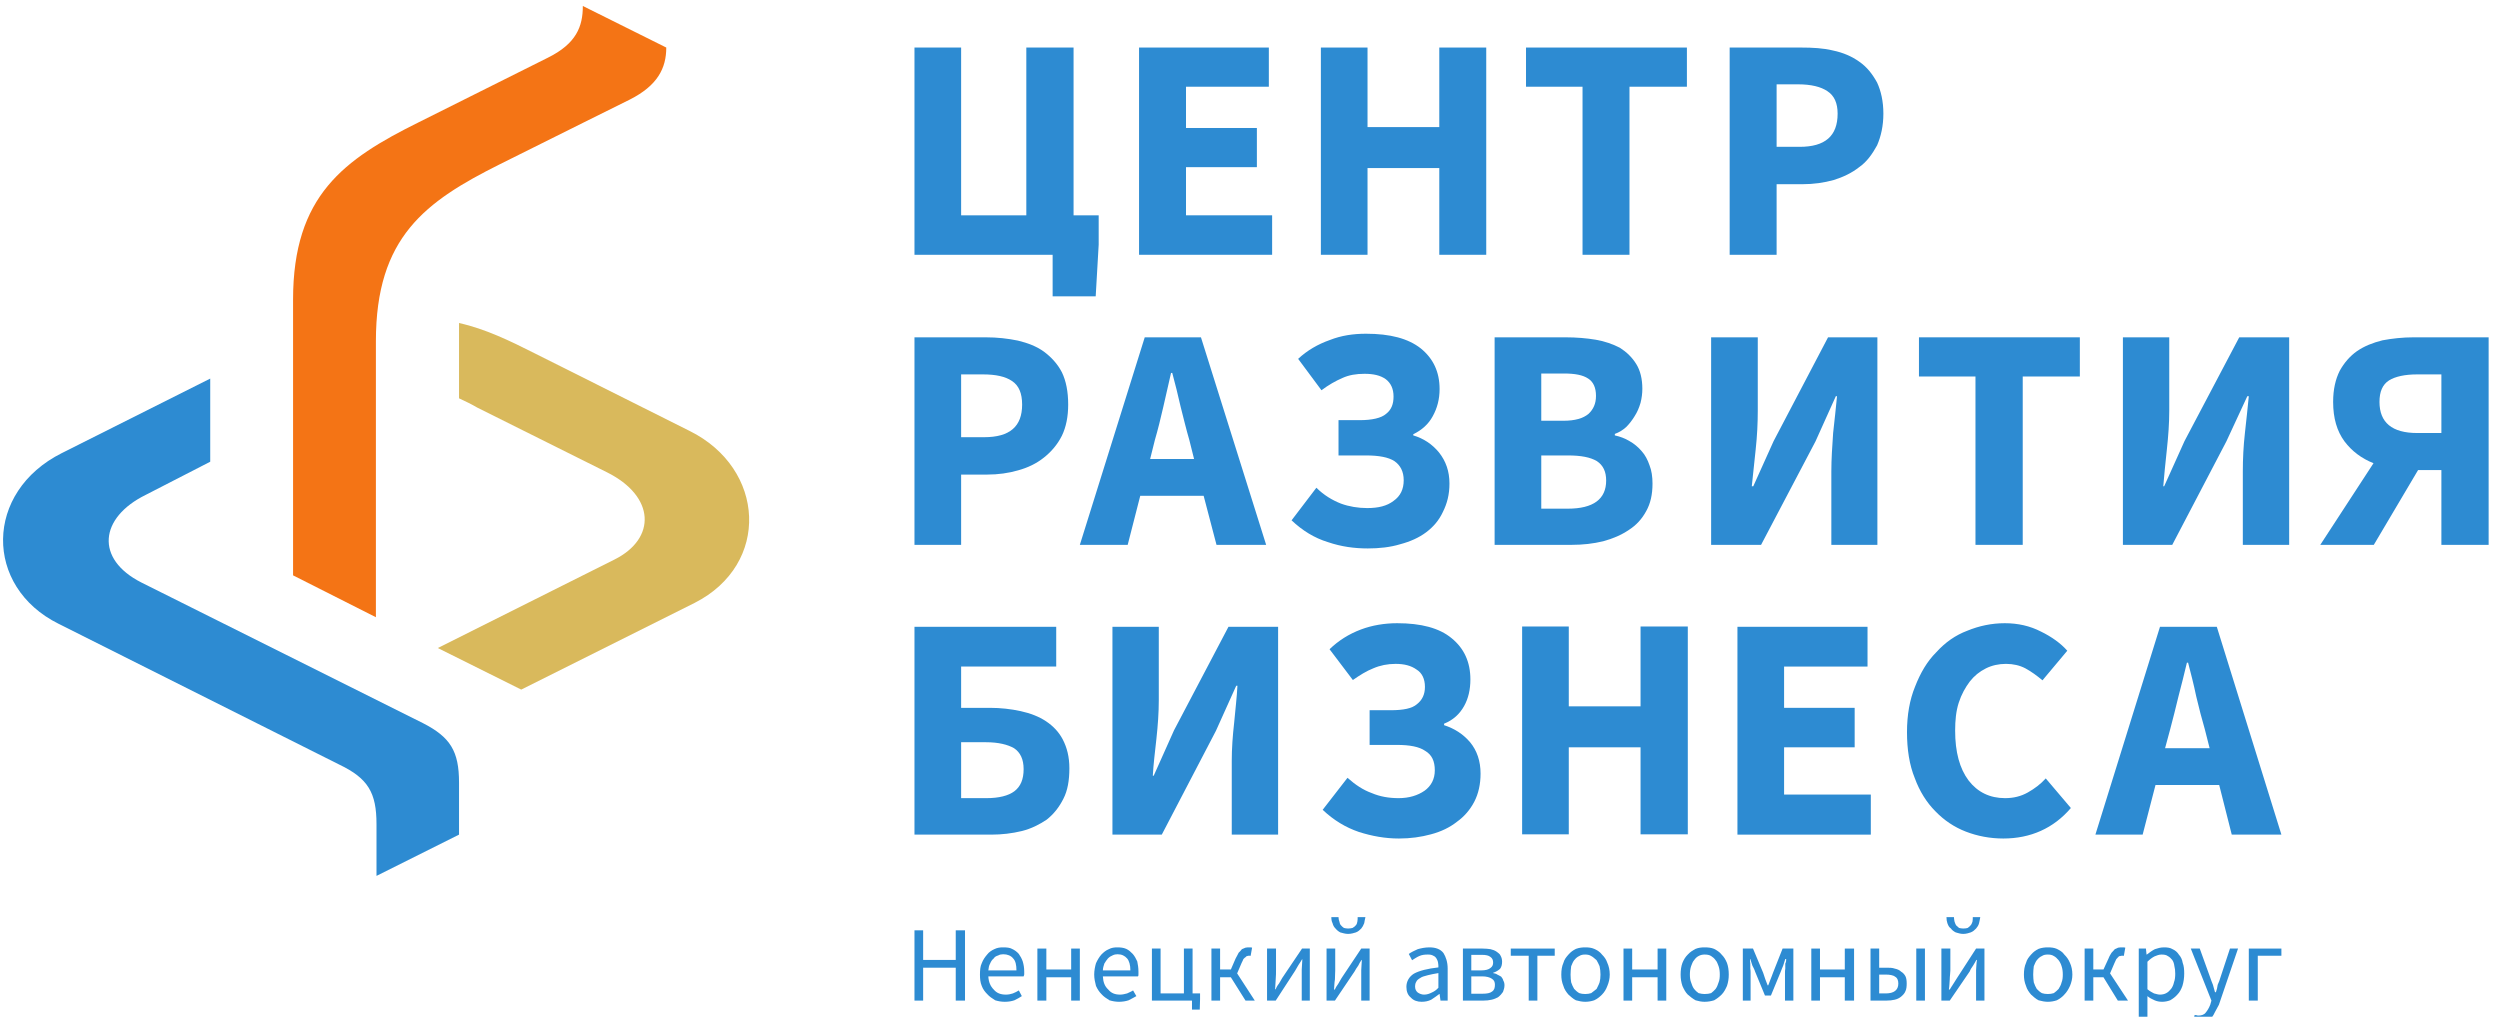
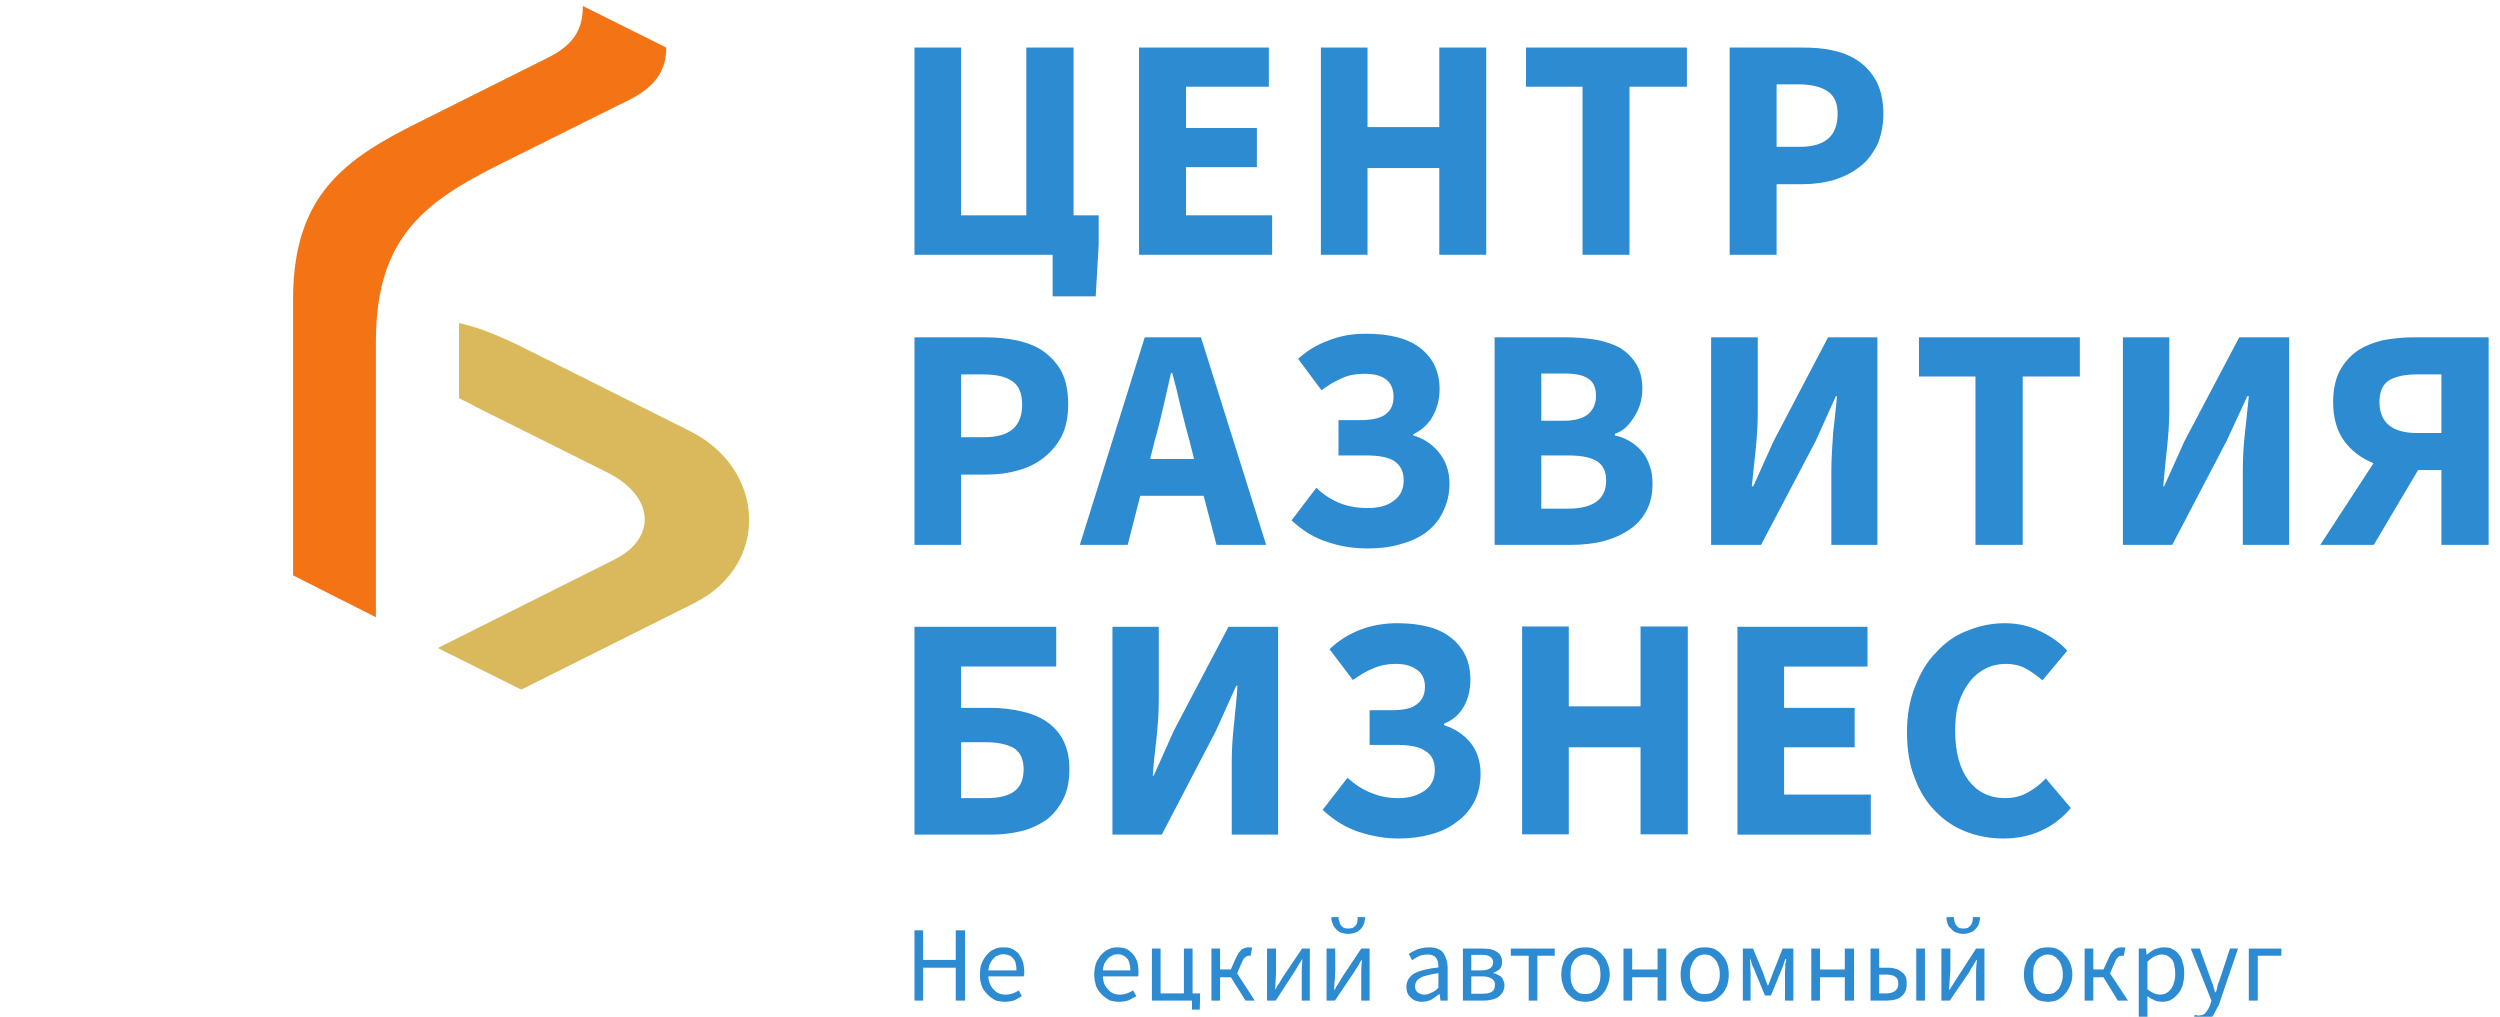
<svg xmlns="http://www.w3.org/2000/svg" xmlns:ns1="http://xml.openoffice.org/svg/export" width="83.6mm" height="34mm" viewBox="0 0 8360 3400" preserveAspectRatio="xMidYMid" fill-rule="evenodd" stroke-width="28.222" stroke-linejoin="round" xml:space="preserve">
  <defs class="ClipPathGroup">
    <clipPath id="presentation_clip_path" clipPathUnits="userSpaceOnUse">
      <rect x="0" y="0" width="8360" height="3400" />
    </clipPath>
    <clipPath id="presentation_clip_path_shrink" clipPathUnits="userSpaceOnUse">
      <rect x="8" y="3" width="8344" height="3394" />
    </clipPath>
  </defs>
  <defs class="TextShapeIndex">
    <g ns1:slide="id1" ns1:id-list="id3 id4 id5 id6 id7 id8 id9 id10 id11 id12 id13 id14 id15 id16 id17 id18 id19 id20 id21 id22 id23 id24 id25 id26 id27 id28 id29 id30 id31 id32 id33 id34 id35 id36 id37 id38 id39 id40 id41 id42 id43 id44 id45 id46 id47 id48" />
  </defs>
  <defs class="EmbeddedBulletChars">
    <g id="bullet-char-template-57356" transform="scale(0,-0)">
      <path d="M 580,1141 L 1163,571 580,0 -4,571 580,1141 Z" />
    </g>
    <g id="bullet-char-template-57354" transform="scale(0,-0)">
      <path d="M 8,1128 L 1137,1128 1137,0 8,0 8,1128 Z" />
    </g>
    <g id="bullet-char-template-10146" transform="scale(0,-0)">
      <path d="M 174,0 L 602,739 174,1481 1456,739 174,0 Z M 1358,739 L 309,1346 659,739 1358,739 Z" />
    </g>
    <g id="bullet-char-template-10132" transform="scale(0,-0)">
      <path d="M 2015,739 L 1276,0 717,0 1260,543 174,543 174,936 1260,936 717,1481 1274,1481 2015,739 Z" />
    </g>
    <g id="bullet-char-template-10007" transform="scale(0,-0)">
      <path d="M 0,-2 C -7,14 -16,27 -25,37 L 356,567 C 262,823 215,952 215,954 215,979 228,992 255,992 264,992 276,990 289,987 310,991 331,999 354,1012 L 381,999 492,748 772,1049 836,1024 860,1049 C 881,1039 901,1025 922,1006 886,937 835,863 770,784 769,783 710,716 594,584 L 774,223 C 774,196 753,168 711,139 L 727,119 C 717,90 699,76 672,76 641,76 570,178 457,381 L 164,-76 C 142,-110 111,-127 72,-127 30,-127 9,-110 8,-76 1,-67 -2,-52 -2,-32 -2,-23 -1,-13 0,-2 Z" />
    </g>
    <g id="bullet-char-template-10004" transform="scale(0,-0)">
      <path d="M 285,-33 C 182,-33 111,30 74,156 52,228 41,333 41,471 41,549 55,616 82,672 116,743 169,778 240,778 293,778 328,747 346,684 L 369,508 C 377,444 397,411 428,410 L 1163,1116 C 1174,1127 1196,1133 1229,1133 1271,1133 1292,1118 1292,1087 L 1292,965 C 1292,929 1282,901 1262,881 L 442,47 C 390,-6 338,-33 285,-33 Z" />
    </g>
    <g id="bullet-char-template-9679" transform="scale(0,-0)">
      <path d="M 813,0 C 632,0 489,54 383,161 276,268 223,411 223,592 223,773 276,916 383,1023 489,1130 632,1184 813,1184 992,1184 1136,1130 1245,1023 1353,916 1407,772 1407,592 1407,412 1353,268 1245,161 1136,54 992,0 813,0 Z" />
    </g>
    <g id="bullet-char-template-8226" transform="scale(0,-0)">
      <path d="M 346,457 C 273,457 209,483 155,535 101,586 74,649 74,723 74,796 101,859 155,911 209,963 273,989 346,989 419,989 480,963 531,910 582,859 608,796 608,723 608,648 583,586 532,535 482,483 420,457 346,457 Z" />
    </g>
    <g id="bullet-char-template-8211" transform="scale(0,-0)">
      <path d="M -4,459 L 1135,459 1135,606 -4,606 -4,459 Z" />
    </g>
    <g id="bullet-char-template-61548" transform="scale(0,-0)">
      <path d="M 173,740 C 173,903 231,1043 346,1159 462,1274 601,1332 765,1332 928,1332 1067,1274 1183,1159 1299,1043 1357,903 1357,740 1357,577 1299,437 1183,322 1067,206 928,148 765,148 601,148 462,206 346,322 231,437 173,577 173,740 Z" />
    </g>
  </defs>
  <defs class="TextEmbeddedBitmaps" />
  <g>
    <g id="id2" class="Master_Slide">
      <g id="bg-id2" class="Background" />
      <g id="bo-id2" class="BackgroundObjects" />
    </g>
  </g>
  <g class="SlideGroup">
    <g>
      <g id="container-id1">
        <g id="id1" class="Slide" clip-path="url(#presentation_clip_path)">
          <g class="Page">
            <g class="com.sun.star.drawing.ClosedBezierShape">
              <g id="id3">
                <rect class="BoundingBox" stroke="none" fill="none" x="979" y="19" width="1251" height="2046" />
                <path fill="rgb(244,116,21)" stroke="none" d="M 1949,20 C 1949,89 1927,146 1832,193 1782,218 1620,299 1400,409 1150,533 980,654 980,1002 980,1271 980,1924 980,1924 L 1257,2064 C 1257,2064 1257,1409 1257,1141 1257,793 1422,674 1672,549 1900,435 2054,359 2106,333 2199,286 2228,228 2228,159 L 1949,20 Z" />
              </g>
            </g>
            <g class="com.sun.star.drawing.ClosedBezierShape">
              <g id="id4">
                <rect class="BoundingBox" stroke="none" fill="none" x="10" y="1265" width="1526" height="1665" />
-                 <path fill="rgb(45,139,210)" stroke="none" d="M 1414,2418 C 1506,2465 1535,2512 1535,2617 L 1535,2791 1259,2929 1259,2756 C 1259,2651 1231,2603 1135,2557 L 196,2086 C -54,1962 -53,1645 207,1515 L 703,1266 703,1544 487,1655 C 333,1731 317,1869 473,1948 L 1414,2418 Z" />
              </g>
            </g>
            <g class="com.sun.star.drawing.ClosedBezierShape">
              <g id="id5">
                <rect class="BoundingBox" stroke="none" fill="none" x="1464" y="1080" width="1043" height="1227" />
                <path fill="rgb(217,185,92)" stroke="none" d="M 2306,1441 L 1789,1182 C 1704,1139 1623,1100 1535,1080 L 1535,1332 C 1557,1342 1579,1353 1596,1363 L 2029,1579 C 2192,1660 2195,1801 2055,1871 L 1464,2167 1743,2306 2323,2016 C 2577,1887 2560,1567 2306,1441 Z" />
              </g>
            </g>
            <g class="com.sun.star.drawing.ClosedBezierShape">
              <g id="id6">
                <rect class="BoundingBox" stroke="none" fill="none" x="3057" y="1128" width="517" height="695" />
                <path fill="rgb(45,139,210)" stroke="none" d="M 3214,1462 L 3291,1462 C 3377,1462 3418,1426 3418,1353 3418,1315 3407,1289 3384,1274 3362,1259 3330,1252 3287,1252 L 3214,1252 3214,1462 Z M 3058,1822 L 3058,1128 3296,1128 C 3335,1128 3370,1132 3404,1139 3437,1147 3466,1158 3491,1176 3515,1194 3536,1216 3551,1245 3565,1274 3572,1310 3572,1353 3572,1393 3565,1428 3551,1457 3536,1487 3515,1511 3491,1530 3466,1550 3437,1564 3404,1573 3373,1582 3338,1587 3301,1587 L 3214,1587 3214,1822 3058,1822 Z" />
              </g>
            </g>
            <g class="com.sun.star.drawing.ClosedBezierShape">
              <g id="id7">
                <rect class="BoundingBox" stroke="none" fill="none" x="3611" y="1128" width="625" height="695" />
                <path fill="rgb(45,139,210)" stroke="none" d="M 3862,1471 L 3846,1535 3993,1535 3977,1471 C 3967,1437 3958,1399 3948,1360 3939,1321 3930,1283 3920,1247 L 3916,1247 C 3908,1283 3899,1321 3890,1361 3881,1400 3872,1437 3862,1471 Z M 3611,1822 L 3828,1128 4016,1128 4234,1822 4068,1822 4025,1658 3813,1658 3771,1822 3611,1822 Z" />
              </g>
            </g>
            <g class="com.sun.star.drawing.ClosedBezierShape">
              <g id="id8">
                <rect class="BoundingBox" stroke="none" fill="none" x="4318" y="1115" width="530" height="721" />
                <path fill="rgb(45,139,210)" stroke="none" d="M 4574,1834 C 4529,1834 4485,1828 4441,1813 4395,1799 4355,1774 4319,1740 L 4402,1631 C 4427,1656 4456,1673 4484,1684 4511,1694 4542,1699 4572,1699 4609,1699 4638,1692 4660,1675 4683,1659 4694,1636 4694,1606 4694,1577 4683,1556 4663,1542 4643,1529 4611,1523 4568,1523 L 4476,1523 4476,1405 4547,1405 C 4588,1405 4619,1398 4635,1384 4653,1370 4660,1351 4660,1326 4660,1300 4651,1281 4634,1268 4616,1255 4592,1250 4563,1250 4535,1250 4511,1254 4489,1264 4466,1274 4443,1287 4419,1305 L 4341,1200 C 4371,1172 4407,1151 4447,1137 4485,1122 4525,1116 4568,1116 4649,1116 4709,1132 4751,1165 4793,1199 4814,1244 4814,1301 4814,1335 4806,1365 4791,1392 4777,1418 4755,1438 4726,1452 L 4726,1456 C 4760,1466 4789,1485 4812,1513 4835,1542 4847,1576 4847,1617 4847,1654 4839,1684 4825,1712 4812,1740 4793,1762 4769,1780 4745,1798 4716,1811 4682,1820 4649,1830 4612,1834 4574,1834 Z" />
              </g>
            </g>
            <g class="com.sun.star.drawing.ClosedBezierShape">
              <g id="id9">
                <rect class="BoundingBox" stroke="none" fill="none" x="4998" y="1128" width="530" height="695" />
                <path fill="rgb(45,139,210)" stroke="none" d="M 5154,1701 L 5243,1701 C 5328,1701 5371,1669 5371,1607 5371,1577 5361,1556 5340,1542 5318,1529 5287,1523 5243,1523 L 5154,1523 5154,1701 Z M 5154,1407 L 5228,1407 C 5267,1407 5294,1399 5312,1384 5328,1369 5337,1350 5337,1324 5337,1296 5328,1277 5311,1266 5293,1254 5267,1249 5229,1249 L 5154,1249 5154,1407 Z M 4998,1822 L 4998,1128 5235,1128 C 5272,1128 5306,1131 5336,1136 5366,1141 5394,1151 5417,1163 5439,1177 5458,1195 5472,1218 5485,1239 5492,1267 5492,1300 5492,1316 5490,1331 5486,1347 5481,1364 5475,1378 5466,1392 5458,1405 5449,1417 5438,1428 5427,1438 5414,1446 5400,1451 L 5400,1456 C 5418,1460 5434,1466 5449,1475 5465,1484 5478,1495 5490,1509 5501,1521 5510,1538 5516,1556 5523,1573 5526,1595 5526,1617 5526,1654 5519,1684 5505,1709 5491,1735 5472,1756 5447,1772 5422,1789 5394,1801 5361,1810 5328,1818 5293,1822 5255,1822 L 4998,1822 Z" />
              </g>
            </g>
            <g class="com.sun.star.drawing.ClosedBezierShape">
              <g id="id10">
                <rect class="BoundingBox" stroke="none" fill="none" x="5721" y="1128" width="558" height="695" />
                <path fill="rgb(45,139,210)" stroke="none" d="M 5722,1822 L 5722,1128 5878,1128 5878,1374 C 5878,1414 5876,1457 5871,1503 5866,1548 5862,1590 5858,1626 L 5863,1626 5931,1475 6113,1128 6278,1128 6278,1822 6124,1822 6124,1577 C 6124,1535 6127,1492 6130,1448 6135,1405 6139,1364 6143,1325 L 6139,1325 6071,1476 5889,1822 5722,1822 Z" />
              </g>
            </g>
            <g class="com.sun.star.drawing.PolyPolygonShape">
              <g id="id11">
                <rect class="BoundingBox" stroke="none" fill="none" x="6416" y="1128" width="540" height="695" />
                <path fill="rgb(45,139,210)" stroke="none" d="M 6606,1822 L 6606,1259 6417,1259 6417,1128 6955,1128 6955,1259 6764,1259 6764,1822 6606,1822 Z" />
              </g>
            </g>
            <g class="com.sun.star.drawing.ClosedBezierShape">
              <g id="id12">
                <rect class="BoundingBox" stroke="none" fill="none" x="7098" y="1128" width="558" height="695" />
                <path fill="rgb(45,139,210)" stroke="none" d="M 7099,1822 L 7099,1128 7254,1128 7254,1374 C 7254,1414 7251,1457 7246,1503 7241,1548 7237,1590 7234,1626 L 7237,1626 7305,1475 7488,1128 7655,1128 7655,1822 7500,1822 7500,1577 C 7500,1535 7502,1492 7507,1448 7512,1405 7516,1364 7520,1325 L 7515,1325 7445,1476 7264,1822 7099,1822 Z" />
              </g>
            </g>
            <g class="com.sun.star.drawing.ClosedBezierShape">
              <g id="id13">
                <rect class="BoundingBox" stroke="none" fill="none" x="7759" y="1128" width="564" height="695" />
                <path fill="rgb(45,139,210)" stroke="none" d="M 8083,1448 L 8164,1448 8164,1252 8083,1252 C 8042,1252 8010,1259 7989,1272 7967,1286 7957,1310 7957,1344 7957,1413 7999,1448 8083,1448 Z M 8164,1822 L 8164,1572 8086,1572 7938,1822 7759,1822 7937,1549 C 7897,1533 7865,1509 7840,1476 7815,1442 7802,1399 7802,1344 7802,1302 7810,1268 7824,1240 7839,1213 7858,1191 7882,1174 7907,1157 7935,1146 7967,1138 7999,1132 8034,1128 8071,1128 L 8322,1128 8322,1822 8164,1822 Z" />
              </g>
            </g>
            <g class="com.sun.star.drawing.PolyPolygonShape">
              <g id="id14">
                <rect class="BoundingBox" stroke="none" fill="none" x="3809" y="158" width="447" height="696" />
                <path fill="rgb(45,139,210)" stroke="none" d="M 3809,852 L 3809,159 4243,159 4243,290 3966,290 3966,428 4203,428 4203,559 3966,559 3966,720 4254,720 4254,852 3809,852 Z" />
              </g>
            </g>
            <g class="com.sun.star.drawing.PolyPolygonShape">
              <g id="id15">
                <rect class="BoundingBox" stroke="none" fill="none" x="4416" y="158" width="556" height="696" />
                <path fill="rgb(45,139,210)" stroke="none" d="M 4417,852 L 4417,159 4573,159 4573,425 4813,425 4813,159 4970,159 4970,852 4813,852 4813,562 4573,562 4573,852 4417,852 Z" />
              </g>
            </g>
            <g class="com.sun.star.drawing.PolyPolygonShape">
              <g id="id16">
                <rect class="BoundingBox" stroke="none" fill="none" x="5102" y="158" width="541" height="696" />
                <path fill="rgb(45,139,210)" stroke="none" d="M 5292,852 L 5292,290 5103,290 5103,159 5641,159 5641,290 5449,290 5449,852 5292,852 Z" />
              </g>
            </g>
            <g class="com.sun.star.drawing.ClosedBezierShape">
              <g id="id17">
                <rect class="BoundingBox" stroke="none" fill="none" x="5783" y="158" width="516" height="696" />
                <path fill="rgb(45,139,210)" stroke="none" d="M 5941,491 L 6018,491 C 6103,491 6145,455 6145,380 6145,345 6134,320 6111,305 6089,290 6056,282 6013,282 L 5941,282 5941,491 Z M 5784,852 L 5784,159 6023,159 C 6061,159 6098,161 6130,169 6164,176 6193,189 6217,206 6243,224 6261,247 6277,276 6290,304 6298,339 6298,380 6298,421 6290,456 6277,486 6261,515 6243,541 6217,559 6193,578 6164,592 6132,602 6099,611 6065,616 6027,616 L 5941,616 5941,852 5784,852 Z" />
              </g>
            </g>
            <g class="com.sun.star.drawing.PolyPolygonShape">
              <g id="id18">
                <rect class="BoundingBox" stroke="none" fill="none" x="3057" y="158" width="619" height="834" />
                <path fill="rgb(45,139,210)" stroke="none" d="M 3520,991 L 3664,991 3674,818 3674,720 3590,720 3590,159 3432,159 3432,720 3214,720 3214,159 3058,159 3058,852 3520,852 3520,991 Z" />
              </g>
            </g>
            <g class="com.sun.star.drawing.PolyPolygonShape">
              <g id="id19">
                <rect class="BoundingBox" stroke="none" fill="none" x="3057" y="3111" width="171" height="236" />
                <path fill="rgb(45,139,210)" stroke="none" d="M 3058,3346 L 3058,3111 3087,3111 3087,3210 3196,3210 3196,3111 3227,3111 3227,3346 3196,3346 3196,3236 3087,3236 3087,3346 3058,3346 Z" />
              </g>
            </g>
            <g class="com.sun.star.drawing.ClosedBezierShape">
              <g id="id20">
                <rect class="BoundingBox" stroke="none" fill="none" x="3277" y="3168" width="149" height="183" />
                <path fill="rgb(45,139,210)" stroke="none" d="M 3305,3245 L 3399,3245 C 3399,3227 3396,3213 3388,3205 3381,3196 3369,3191 3355,3191 3349,3191 3343,3192 3338,3195 3331,3197 3326,3200 3323,3205 3317,3210 3314,3215 3311,3222 3307,3229 3306,3236 3305,3245 Z M 3360,3350 C 3348,3350 3338,3348 3328,3345 3317,3338 3309,3333 3301,3324 3294,3317 3287,3308 3283,3297 3278,3285 3277,3273 3277,3259 3277,3245 3278,3231 3283,3221 3287,3210 3294,3200 3301,3192 3307,3184 3316,3178 3325,3174 3335,3169 3344,3168 3354,3168 3367,3168 3377,3169 3384,3173 3393,3177 3401,3183 3407,3190 3412,3197 3417,3206 3420,3215 3423,3225 3425,3236 3425,3249 3425,3251 3425,3255 3425,3258 3425,3261 3423,3264 3423,3265 L 3305,3265 C 3306,3284 3312,3298 3323,3309 3333,3321 3346,3326 3364,3326 3373,3326 3381,3324 3387,3322 3394,3319 3401,3316 3407,3312 L 3417,3331 C 3410,3336 3402,3340 3392,3345 3383,3348 3373,3350 3360,3350 Z" />
              </g>
            </g>
            <g class="com.sun.star.drawing.PolyPolygonShape">
              <g id="id21">
                <rect class="BoundingBox" stroke="none" fill="none" x="3468" y="3171" width="145" height="176" />
-                 <path fill="rgb(45,139,210)" stroke="none" d="M 3469,3346 L 3469,3172 3499,3172 3499,3242 3582,3242 3582,3172 3611,3172 3611,3346 3582,3346 3582,3268 3499,3268 3499,3346 3469,3346 Z" />
+                 <path fill="rgb(45,139,210)" stroke="none" d="M 3469,3346 Z" />
              </g>
            </g>
            <g class="com.sun.star.drawing.ClosedBezierShape">
              <g id="id22">
                <rect class="BoundingBox" stroke="none" fill="none" x="3659" y="3168" width="149" height="183" />
                <path fill="rgb(45,139,210)" stroke="none" d="M 3688,3245 L 3780,3245 C 3780,3227 3776,3213 3769,3205 3761,3196 3751,3191 3737,3191 3731,3191 3726,3192 3720,3195 3715,3197 3710,3200 3705,3205 3701,3210 3697,3215 3693,3222 3691,3229 3688,3236 3688,3245 Z M 3742,3350 C 3731,3350 3720,3348 3710,3345 3699,3338 3691,3333 3683,3324 3676,3317 3670,3308 3665,3297 3662,3285 3659,3273 3659,3259 3659,3245 3662,3231 3665,3221 3670,3210 3676,3200 3683,3192 3691,3184 3698,3178 3708,3174 3717,3169 3727,3168 3736,3168 3747,3168 3757,3169 3766,3173 3775,3177 3781,3183 3788,3190 3794,3197 3799,3206 3803,3215 3805,3225 3807,3236 3807,3249 3807,3251 3807,3255 3807,3258 3807,3261 3807,3264 3805,3265 L 3688,3265 C 3689,3284 3694,3298 3706,3309 3716,3321 3728,3326 3746,3326 3754,3326 3761,3324 3769,3322 3775,3319 3783,3316 3789,3312 L 3800,3331 C 3792,3336 3783,3340 3774,3345 3765,3348 3754,3350 3742,3350 Z" />
              </g>
            </g>
            <g class="com.sun.star.drawing.PolyPolygonShape">
              <g id="id23">
                <rect class="BoundingBox" stroke="none" fill="none" x="3852" y="3171" width="163" height="207" />
                <path fill="rgb(45,139,210)" stroke="none" d="M 3852,3346 L 3852,3172 3881,3172 3881,3322 3959,3322 3959,3172 3988,3172 3988,3322 4013,3322 4013,3341 4012,3376 3986,3376 3986,3346 3852,3346 Z" />
              </g>
            </g>
            <g class="com.sun.star.drawing.ClosedBezierShape">
              <g id="id24">
                <rect class="BoundingBox" stroke="none" fill="none" x="4051" y="3168" width="147" height="179" />
                <path fill="rgb(45,139,210)" stroke="none" d="M 4051,3346 L 4051,3172 4080,3172 4080,3242 4116,3242 4132,3205 C 4136,3197 4140,3191 4142,3186 4146,3182 4150,3178 4153,3174 4157,3172 4161,3171 4165,3169 4169,3168 4174,3168 4179,3168 4182,3168 4185,3168 4187,3169 L 4182,3197 C 4182,3196 4181,3196 4180,3196 L 4177,3196 C 4175,3196 4172,3196 4171,3197 4169,3197 4167,3198 4165,3201 4162,3202 4161,3205 4158,3207 4156,3211 4155,3215 4152,3220 L 4137,3255 4196,3346 4165,3346 4116,3268 4080,3268 4080,3346 4051,3346 Z" />
              </g>
            </g>
            <g class="com.sun.star.drawing.ClosedBezierShape">
              <g id="id25">
                <rect class="BoundingBox" stroke="none" fill="none" x="4236" y="3171" width="146" height="176" />
                <path fill="rgb(45,139,210)" stroke="none" d="M 4237,3346 L 4237,3172 4267,3172 4267,3244 C 4267,3253 4267,3263 4266,3274 4266,3285 4264,3297 4264,3308 L 4266,3308 C 4268,3302 4272,3295 4277,3289 4281,3282 4284,3277 4288,3270 L 4354,3172 4380,3172 4380,3346 4353,3346 4353,3273 C 4353,3264 4353,3254 4353,3242 4354,3231 4354,3220 4355,3208 L 4354,3208 C 4350,3215 4346,3221 4342,3227 4337,3235 4334,3241 4331,3246 L 4266,3346 4237,3346 Z" />
              </g>
            </g>
            <g class="com.sun.star.drawing.ClosedBezierShape">
              <g id="id26">
                <rect class="BoundingBox" stroke="none" fill="none" x="4435" y="3067" width="146" height="280" />
                <path fill="rgb(45,139,210)" stroke="none" d="M 4508,3123 C 4498,3123 4490,3120 4482,3118 4476,3115 4470,3110 4466,3105 4461,3100 4458,3095 4456,3087 4453,3081 4452,3075 4452,3067 L 4476,3067 C 4476,3072 4477,3077 4479,3082 4480,3087 4481,3091 4484,3094 4486,3097 4490,3100 4494,3103 4498,3104 4503,3105 4508,3105 4514,3105 4519,3104 4523,3103 4528,3100 4532,3097 4534,3094 4537,3091 4538,3087 4539,3082 4540,3077 4540,3072 4540,3067 L 4566,3067 C 4564,3075 4563,3081 4562,3087 4559,3095 4556,3100 4552,3105 4547,3110 4542,3115 4534,3118 4528,3120 4518,3123 4508,3123 Z M 4436,3346 L 4436,3172 4465,3172 4465,3245 C 4465,3254 4464,3264 4464,3275 4462,3287 4462,3298 4461,3309 L 4464,3309 C 4466,3303 4470,3297 4475,3290 4479,3283 4482,3278 4486,3271 L 4552,3172 4580,3172 4580,3346 4552,3346 4552,3274 C 4552,3265 4552,3255 4552,3244 4553,3232 4553,3221 4554,3210 L 4553,3210 C 4549,3216 4545,3222 4542,3229 4537,3236 4533,3242 4530,3248 L 4464,3346 4436,3346 Z" />
              </g>
            </g>
            <g class="com.sun.star.drawing.ClosedBezierShape">
              <g id="id27">
                <rect class="BoundingBox" stroke="none" fill="none" x="4703" y="3168" width="139" height="183" />
                <path fill="rgb(45,139,210)" stroke="none" d="M 4762,3326 C 4772,3326 4780,3323 4788,3319 4795,3316 4803,3311 4810,3303 L 4810,3254 C 4796,3256 4784,3259 4775,3261 4764,3264 4755,3266 4750,3270 4743,3274 4738,3278 4736,3283 4733,3288 4732,3293 4732,3298 4732,3308 4735,3314 4741,3319 4747,3323 4754,3326 4762,3326 Z M 4754,3350 C 4740,3350 4727,3346 4718,3336 4708,3328 4703,3316 4703,3300 4703,3282 4712,3266 4728,3256 4746,3246 4774,3239 4810,3235 4810,3230 4810,3225 4809,3220 4808,3213 4806,3210 4804,3206 4801,3201 4798,3198 4793,3196 4788,3193 4783,3192 4775,3192 4764,3192 4755,3193 4746,3197 4737,3201 4730,3206 4722,3211 L 4711,3190 C 4719,3184 4730,3179 4741,3174 4752,3171 4765,3168 4780,3168 4801,3168 4817,3174 4827,3187 4835,3200 4841,3217 4841,3239 L 4841,3346 4817,3346 4814,3324 4813,3324 C 4804,3331 4795,3337 4786,3343 4776,3348 4765,3350 4754,3350 Z" />
              </g>
            </g>
            <g class="com.sun.star.drawing.ClosedBezierShape">
              <g id="id28">
                <rect class="BoundingBox" stroke="none" fill="none" x="4892" y="3171" width="140" height="176" />
                <path fill="rgb(45,139,210)" stroke="none" d="M 4920,3323 L 4958,3323 C 4972,3323 4983,3321 4989,3316 4997,3311 4999,3303 4999,3293 4999,3285 4997,3278 4989,3273 4982,3268 4970,3265 4957,3265 L 4920,3265 4920,3323 Z M 4920,3245 L 4953,3245 C 4968,3245 4978,3242 4984,3237 4991,3232 4993,3226 4993,3219 4993,3211 4991,3205 4984,3200 4978,3195 4969,3193 4955,3193 L 4920,3193 4920,3245 Z M 4892,3346 L 4892,3172 4958,3172 C 4968,3172 4977,3173 4984,3174 4992,3176 4998,3178 5004,3182 5009,3186 5016,3190 5018,3196 5021,3201 5023,3208 5023,3216 5023,3225 5021,3234 5016,3240 5009,3246 5002,3250 4993,3253 L 4993,3254 C 4998,3255 5003,3256 5007,3259 5011,3261 5017,3264 5020,3266 5023,3270 5026,3274 5027,3279 5030,3284 5031,3289 5031,3295 5031,3304 5028,3311 5026,3317 5022,3323 5017,3329 5009,3335 5003,3338 4997,3341 4988,3343 4980,3345 4970,3346 4960,3346 L 4892,3346 Z" />
              </g>
            </g>
            <g class="com.sun.star.drawing.PolyPolygonShape">
              <g id="id29">
                <rect class="BoundingBox" stroke="none" fill="none" x="5052" y="3171" width="148" height="176" />
                <path fill="rgb(45,139,210)" stroke="none" d="M 5112,3346 L 5112,3196 5052,3196 5052,3172 5199,3172 5199,3196 5141,3196 5141,3346 5112,3346 Z" />
              </g>
            </g>
            <g class="com.sun.star.drawing.ClosedBezierShape">
              <g id="id30">
                <rect class="BoundingBox" stroke="none" fill="none" x="5221" y="3168" width="163" height="183" />
                <path fill="rgb(45,139,210)" stroke="none" d="M 5301,3324 C 5308,3324 5315,3323 5321,3321 5327,3317 5332,3312 5339,3307 5342,3300 5346,3294 5349,3285 5351,3278 5352,3269 5352,3259 5352,3249 5351,3240 5349,3231 5346,3224 5342,3216 5339,3211 5332,3205 5327,3200 5321,3197 5315,3193 5308,3192 5301,3192 5293,3192 5287,3193 5281,3197 5274,3200 5269,3205 5264,3211 5260,3216 5257,3224 5254,3231 5253,3240 5252,3249 5252,3259 5252,3269 5253,3278 5254,3285 5257,3294 5260,3300 5264,3307 5269,3312 5274,3317 5281,3321 5287,3323 5293,3324 5301,3324 Z M 5301,3350 C 5291,3350 5281,3348 5270,3345 5260,3340 5253,3333 5245,3326 5238,3318 5231,3308 5228,3297 5223,3285 5221,3273 5221,3259 5221,3244 5223,3231 5228,3220 5231,3208 5238,3200 5245,3192 5253,3183 5260,3178 5270,3173 5281,3169 5291,3168 5301,3168 5312,3168 5322,3169 5331,3173 5342,3178 5350,3183 5357,3192 5365,3200 5371,3208 5375,3220 5380,3231 5383,3244 5383,3259 5383,3273 5380,3285 5375,3297 5371,3308 5365,3318 5357,3326 5350,3333 5342,3340 5331,3345 5322,3348 5312,3350 5301,3350 Z" />
              </g>
            </g>
            <g class="com.sun.star.drawing.PolyPolygonShape">
              <g id="id31">
                <rect class="BoundingBox" stroke="none" fill="none" x="5429" y="3171" width="144" height="176" />
                <path fill="rgb(45,139,210)" stroke="none" d="M 5429,3346 L 5429,3172 5458,3172 5458,3242 5543,3242 5543,3172 5572,3172 5572,3346 5543,3346 5543,3268 5458,3268 5458,3346 5429,3346 Z" />
              </g>
            </g>
            <g class="com.sun.star.drawing.ClosedBezierShape">
              <g id="id32">
                <rect class="BoundingBox" stroke="none" fill="none" x="5619" y="3168" width="164" height="183" />
                <path fill="rgb(45,139,210)" stroke="none" d="M 5700,3324 C 5708,3324 5716,3323 5722,3321 5727,3317 5733,3312 5737,3307 5742,3300 5744,3294 5747,3285 5750,3278 5751,3269 5751,3259 5751,3249 5750,3240 5747,3231 5744,3224 5742,3216 5737,3211 5733,3205 5727,3200 5722,3197 5716,3193 5708,3192 5700,3192 5694,3192 5687,3193 5680,3197 5674,3200 5669,3205 5665,3211 5660,3216 5658,3224 5655,3231 5652,3240 5651,3249 5651,3259 5651,3269 5652,3278 5655,3285 5658,3294 5660,3300 5665,3307 5669,3312 5674,3317 5680,3321 5687,3323 5694,3324 5700,3324 Z M 5700,3350 C 5690,3350 5680,3348 5670,3345 5661,3340 5652,3333 5644,3326 5636,3318 5631,3308 5626,3297 5622,3285 5620,3273 5620,3259 5620,3244 5622,3231 5626,3220 5631,3208 5636,3200 5644,3192 5652,3183 5661,3178 5670,3173 5680,3169 5690,3168 5700,3168 5712,3168 5722,3169 5732,3173 5741,3178 5750,3183 5757,3192 5765,3200 5770,3208 5775,3220 5779,3231 5781,3244 5781,3259 5781,3273 5779,3285 5775,3297 5770,3308 5765,3318 5757,3326 5750,3333 5741,3340 5732,3345 5722,3348 5712,3350 5700,3350 Z" />
              </g>
            </g>
            <g class="com.sun.star.drawing.ClosedBezierShape">
              <g id="id33">
                <rect class="BoundingBox" stroke="none" fill="none" x="5827" y="3171" width="171" height="176" />
                <path fill="rgb(45,139,210)" stroke="none" d="M 5828,3346 L 5828,3172 5862,3172 5896,3253 C 5898,3260 5901,3268 5903,3274 5906,3282 5908,3288 5911,3295 L 5913,3295 C 5916,3288 5918,3282 5921,3274 5924,3268 5926,3260 5929,3253 L 5961,3172 5997,3172 5997,3346 5969,3346 5969,3268 C 5969,3264 5969,3259 5969,3254 5969,3249 5969,3244 5970,3239 5970,3232 5970,3227 5970,3222 5973,3217 5973,3212 5973,3207 L 5970,3207 C 5968,3215 5965,3221 5963,3229 5960,3235 5958,3242 5955,3249 L 5922,3329 5902,3329 5869,3249 C 5867,3242 5863,3235 5860,3229 5858,3221 5855,3215 5853,3207 L 5852,3207 C 5852,3212 5852,3217 5853,3222 5853,3227 5853,3232 5853,3239 5854,3244 5854,3249 5854,3254 5854,3259 5854,3264 5854,3268 L 5854,3346 5828,3346 Z" />
              </g>
            </g>
            <g class="com.sun.star.drawing.PolyPolygonShape">
              <g id="id34">
                <rect class="BoundingBox" stroke="none" fill="none" x="6057" y="3171" width="144" height="176" />
                <path fill="rgb(45,139,210)" stroke="none" d="M 6057,3346 L 6057,3172 6086,3172 6086,3242 6169,3242 6169,3172 6200,3172 6200,3346 6169,3346 6169,3268 6086,3268 6086,3346 6057,3346 Z" />
              </g>
            </g>
            <g class="com.sun.star.drawing.ClosedBezierShape">
              <g id="id35">
                <rect class="BoundingBox" stroke="none" fill="none" x="6255" y="3171" width="183" height="176" />
                <path fill="rgb(45,139,210)" stroke="none" d="M 6408,3172 L 6437,3172 6437,3346 6408,3346 6408,3172 Z M 6284,3322 L 6306,3322 C 6333,3322 6348,3311 6348,3289 6348,3279 6345,3270 6337,3266 6331,3261 6319,3259 6306,3259 L 6284,3259 6284,3322 Z M 6255,3346 L 6255,3172 6284,3172 6284,3236 6308,3236 C 6318,3236 6328,3236 6336,3239 6345,3241 6352,3244 6357,3249 6364,3253 6369,3259 6372,3265 6375,3271 6376,3280 6376,3289 6376,3299 6375,3308 6372,3314 6369,3322 6364,3327 6357,3333 6352,3337 6345,3341 6336,3343 6328,3345 6318,3346 6308,3346 L 6255,3346 Z" />
              </g>
            </g>
            <g class="com.sun.star.drawing.ClosedBezierShape">
              <g id="id36">
                <rect class="BoundingBox" stroke="none" fill="none" x="6492" y="3067" width="145" height="280" />
                <path fill="rgb(45,139,210)" stroke="none" d="M 6565,3123 C 6555,3123 6548,3120 6540,3118 6534,3115 6527,3110 6524,3105 6517,3100 6515,3095 6512,3087 6510,3081 6509,3075 6509,3067 L 6534,3067 C 6534,3072 6535,3077 6536,3082 6538,3087 6539,3091 6541,3094 6544,3097 6548,3100 6551,3103 6555,3104 6560,3105 6565,3105 6572,3105 6577,3104 6580,3103 6584,3100 6588,3097 6590,3094 6593,3091 6594,3087 6596,3082 6597,3077 6597,3072 6597,3067 L 6622,3067 C 6621,3075 6619,3081 6618,3087 6616,3095 6612,3100 6608,3105 6603,3110 6598,3115 6590,3118 6584,3120 6575,3123 6565,3123 Z M 6492,3346 L 6492,3172 6522,3172 6522,3245 C 6522,3254 6520,3264 6520,3275 6519,3287 6519,3298 6517,3309 L 6520,3309 C 6524,3303 6527,3297 6532,3290 6536,3283 6540,3278 6544,3271 L 6608,3172 6636,3172 6636,3346 6608,3346 6608,3274 C 6608,3265 6608,3255 6608,3244 6609,3232 6609,3221 6611,3210 L 6609,3210 C 6606,3216 6602,3222 6598,3229 6593,3236 6589,3242 6587,3248 L 6520,3346 6492,3346 Z" />
              </g>
            </g>
            <g class="com.sun.star.drawing.ClosedBezierShape">
              <g id="id37">
                <rect class="BoundingBox" stroke="none" fill="none" x="6768" y="3168" width="163" height="183" />
                <path fill="rgb(45,139,210)" stroke="none" d="M 6848,3324 C 6855,3324 6862,3323 6868,3321 6874,3317 6879,3312 6884,3307 6888,3300 6892,3294 6894,3285 6897,3278 6898,3269 6898,3259 6898,3249 6897,3240 6894,3231 6892,3224 6888,3216 6884,3211 6879,3205 6874,3200 6868,3197 6862,3193 6855,3192 6848,3192 6840,3192 6834,3193 6828,3197 6821,3200 6816,3205 6811,3211 6807,3216 6804,3224 6801,3231 6800,3240 6799,3249 6799,3259 6799,3269 6800,3278 6801,3285 6804,3294 6807,3300 6811,3307 6816,3312 6821,3317 6828,3321 6834,3323 6840,3324 6848,3324 Z M 6848,3350 C 6838,3350 6828,3348 6817,3345 6807,3340 6800,3333 6792,3326 6785,3318 6778,3308 6775,3297 6770,3285 6768,3273 6768,3259 6768,3244 6770,3231 6775,3220 6778,3208 6785,3200 6792,3192 6800,3183 6807,3178 6817,3173 6828,3169 6838,3168 6848,3168 6859,3168 6869,3169 6878,3173 6888,3178 6897,3183 6903,3192 6911,3200 6917,3208 6922,3220 6927,3231 6930,3244 6930,3259 6930,3273 6927,3285 6922,3297 6917,3308 6911,3318 6903,3326 6897,3333 6888,3340 6878,3345 6869,3348 6859,3350 6848,3350 Z" />
              </g>
            </g>
            <g class="com.sun.star.drawing.ClosedBezierShape">
              <g id="id38">
                <rect class="BoundingBox" stroke="none" fill="none" x="6971" y="3168" width="147" height="179" />
                <path fill="rgb(45,139,210)" stroke="none" d="M 6971,3346 L 6971,3172 7000,3172 7000,3242 7034,3242 7051,3205 C 7054,3197 7058,3191 7061,3186 7065,3182 7068,3178 7072,3174 7076,3172 7080,3171 7083,3169 7087,3168 7094,3168 7097,3168 7101,3168 7105,3168 7107,3169 L 7102,3197 C 7101,3196 7101,3196 7100,3196 L 7097,3196 C 7095,3196 7092,3196 7090,3197 7087,3197 7085,3198 7083,3201 7081,3202 7080,3205 7077,3207 7075,3211 7073,3215 7071,3220 L 7056,3255 7116,3346 7082,3346 7034,3268 7000,3268 7000,3346 6971,3346 Z" />
              </g>
            </g>
            <g class="com.sun.star.drawing.ClosedBezierShape">
              <g id="id39">
                <rect class="BoundingBox" stroke="none" fill="none" x="7151" y="3168" width="155" height="252" />
                <path fill="rgb(45,139,210)" stroke="none" d="M 7223,3326 C 7231,3326 7239,3324 7244,3321 7250,3318 7255,3313 7260,3307 7264,3302 7268,3294 7270,3284 7273,3277 7274,3266 7274,3256 7274,3246 7273,3237 7271,3230 7270,3222 7268,3216 7264,3210 7260,3205 7255,3200 7249,3197 7244,3193 7236,3192 7228,3192 7220,3192 7212,3195 7205,3198 7197,3202 7189,3208 7181,3216 L 7181,3308 C 7188,3314 7197,3319 7203,3322 7211,3324 7217,3326 7223,3326 Z M 7152,3419 L 7152,3172 7176,3172 7178,3192 7179,3192 C 7187,3186 7196,3179 7206,3174 7215,3171 7225,3168 7236,3168 7247,3168 7257,3169 7265,3174 7274,3178 7281,3184 7286,3192 7293,3200 7297,3208 7299,3220 7303,3230 7304,3242 7304,3256 7304,3270 7302,3284 7298,3297 7294,3308 7289,3318 7281,3326 7275,3333 7266,3340 7257,3345 7249,3348 7240,3350 7230,3350 7220,3350 7212,3348 7205,3345 7196,3341 7188,3337 7181,3331 L 7181,3361 7181,3419 7152,3419 Z" />
              </g>
            </g>
            <g class="com.sun.star.drawing.ClosedBezierShape">
              <g id="id40">
                <rect class="BoundingBox" stroke="none" fill="none" x="7325" y="3171" width="161" height="251" />
                <path fill="rgb(45,139,210)" stroke="none" d="M 7353,3420 C 7349,3420 7346,3420 7343,3419 7339,3419 7336,3418 7333,3416 L 7339,3394 C 7341,3394 7343,3395 7346,3395 7348,3396 7349,3396 7352,3396 7362,3396 7371,3393 7376,3386 7382,3379 7387,3370 7391,3360 L 7395,3346 7326,3172 7356,3172 7391,3269 C 7394,3277 7396,3284 7400,3293 7402,3302 7405,3309 7407,3318 L 7410,3318 C 7413,3309 7415,3302 7416,3293 7420,3284 7423,3277 7425,3269 L 7457,3172 7484,3172 7420,3360 C 7415,3369 7411,3376 7407,3384 7404,3391 7400,3398 7395,3403 7390,3409 7384,3413 7377,3415 7370,3419 7362,3420 7353,3420 Z" />
              </g>
            </g>
            <g class="com.sun.star.drawing.PolyPolygonShape">
              <g id="id41">
                <rect class="BoundingBox" stroke="none" fill="none" x="7519" y="3171" width="112" height="176" />
                <path fill="rgb(45,139,210)" stroke="none" d="M 7520,3346 L 7520,3172 7629,3172 7629,3196 7550,3196 7550,3346 7520,3346 Z" />
              </g>
            </g>
            <g class="com.sun.star.drawing.ClosedBezierShape">
              <g id="id42">
                <rect class="BoundingBox" stroke="none" fill="none" x="3057" y="2096" width="520" height="697" />
                <path fill="rgb(45,139,210)" stroke="none" d="M 3214,2669 L 3299,2669 C 3340,2669 3372,2661 3392,2646 3413,2630 3423,2606 3423,2572 3423,2539 3412,2516 3391,2502 3370,2490 3339,2482 3297,2482 L 3214,2482 3214,2669 Z M 3058,2791 L 3058,2096 3532,2096 3532,2229 3214,2229 3214,2367 3310,2367 C 3346,2367 3381,2371 3413,2378 3445,2385 3474,2396 3498,2412 3522,2428 3541,2448 3554,2473 3568,2500 3576,2531 3576,2569 3576,2610 3570,2644 3556,2671 3542,2699 3524,2722 3500,2741 3476,2757 3449,2771 3417,2779 3384,2787 3350,2791 3315,2791 L 3058,2791 Z" />
              </g>
            </g>
            <g class="com.sun.star.drawing.ClosedBezierShape">
              <g id="id43">
                <rect class="BoundingBox" stroke="none" fill="none" x="3719" y="2096" width="557" height="697" />
                <path fill="rgb(45,139,210)" stroke="none" d="M 3720,2791 L 3720,2096 3875,2096 3875,2341 C 3875,2383 3872,2425 3867,2471 3862,2516 3857,2557 3855,2594 L 3858,2594 3926,2442 4108,2096 4274,2096 4274,2791 4119,2791 4119,2544 C 4119,2504 4122,2461 4127,2417 4131,2373 4136,2332 4138,2293 L 4134,2293 4066,2444 3885,2791 3720,2791 Z" />
              </g>
            </g>
            <g class="com.sun.star.drawing.ClosedBezierShape">
              <g id="id44">
                <rect class="BoundingBox" stroke="none" fill="none" x="4423" y="2083" width="530" height="722" />
                <path fill="rgb(45,139,210)" stroke="none" d="M 4678,2804 C 4632,2804 4588,2796 4544,2782 4500,2767 4460,2743 4423,2708 L 4506,2601 C 4533,2625 4559,2642 4587,2652 4615,2664 4645,2669 4677,2669 4712,2669 4741,2660 4764,2644 4786,2628 4798,2605 4798,2576 4798,2545 4788,2524 4766,2511 4746,2497 4714,2491 4672,2491 L 4580,2491 4580,2375 4650,2375 C 4693,2375 4722,2369 4738,2355 4756,2341 4765,2322 4765,2297 4765,2270 4755,2250 4737,2239 4719,2226 4696,2220 4667,2220 4640,2220 4615,2225 4592,2235 4569,2244 4547,2258 4524,2274 L 4446,2171 C 4476,2142 4511,2120 4551,2105 4588,2091 4630,2084 4672,2084 4752,2084 4813,2100 4854,2134 4896,2168 4917,2214 4917,2272 4917,2306 4910,2336 4896,2361 4881,2388 4859,2408 4829,2420 L 4829,2425 C 4863,2436 4892,2454 4916,2482 4939,2510 4951,2545 4951,2587 4951,2622 4944,2654 4930,2681 4916,2708 4896,2731 4872,2748 4848,2767 4819,2781 4785,2790 4752,2799 4717,2804 4678,2804 Z" />
              </g>
            </g>
            <g class="com.sun.star.drawing.PolyPolygonShape">
              <g id="id45">
                <rect class="BoundingBox" stroke="none" fill="none" x="5090" y="2095" width="555" height="696" />
                <path fill="rgb(45,139,210)" stroke="none" d="M 5090,2790 L 5090,2095 5246,2095 5246,2362 5486,2362 5486,2095 5644,2095 5644,2790 5486,2790 5486,2499 5246,2499 5246,2790 5090,2790 Z" />
              </g>
            </g>
            <g class="com.sun.star.drawing.PolyPolygonShape">
              <g id="id46">
                <rect class="BoundingBox" stroke="none" fill="none" x="5810" y="2096" width="448" height="697" />
                <path fill="rgb(45,139,210)" stroke="none" d="M 5810,2791 L 5810,2096 6245,2096 6245,2229 5966,2229 5966,2367 6202,2367 6202,2499 5966,2499 5966,2657 6256,2657 6256,2791 5810,2791 Z" />
              </g>
            </g>
            <g class="com.sun.star.drawing.ClosedBezierShape">
              <g id="id47">
                <rect class="BoundingBox" stroke="none" fill="none" x="6377" y="2083" width="549" height="722" />
                <path fill="rgb(45,139,210)" stroke="none" d="M 6699,2804 C 6655,2804 6613,2796 6574,2781 6535,2766 6501,2743 6472,2713 6443,2684 6419,2646 6403,2602 6385,2558 6377,2506 6377,2448 6377,2391 6386,2340 6404,2296 6422,2250 6444,2212 6475,2181 6505,2148 6539,2124 6579,2109 6618,2093 6660,2084 6704,2084 6748,2084 6788,2093 6825,2112 6860,2129 6891,2151 6913,2176 L 6830,2275 C 6811,2259 6793,2246 6773,2235 6754,2225 6732,2220 6708,2220 6684,2220 6661,2225 6641,2235 6619,2246 6602,2260 6587,2279 6572,2299 6559,2322 6550,2350 6541,2378 6538,2409 6538,2443 6538,2515 6553,2570 6583,2610 6613,2649 6654,2669 6705,2669 6733,2669 6758,2663 6781,2650 6804,2637 6824,2622 6841,2603 L 6925,2702 C 6867,2770 6790,2804 6699,2804 Z" />
              </g>
            </g>
            <g class="com.sun.star.drawing.ClosedBezierShape">
              <g id="id48">
                <rect class="BoundingBox" stroke="none" fill="none" x="7006" y="2096" width="625" height="697" />
-                 <path fill="rgb(45,139,210)" stroke="none" d="M 7257,2439 L 7240,2502 7389,2502 7373,2439 C 7363,2404 7353,2367 7344,2328 7336,2289 7326,2251 7317,2216 L 7313,2216 C 7304,2253 7295,2291 7285,2328 7276,2367 7266,2404 7257,2439 Z M 7007,2791 L 7223,2096 7413,2096 7629,2791 7463,2791 7421,2625 7208,2625 7165,2791 7007,2791 Z" />
              </g>
            </g>
          </g>
        </g>
      </g>
    </g>
  </g>
</svg>